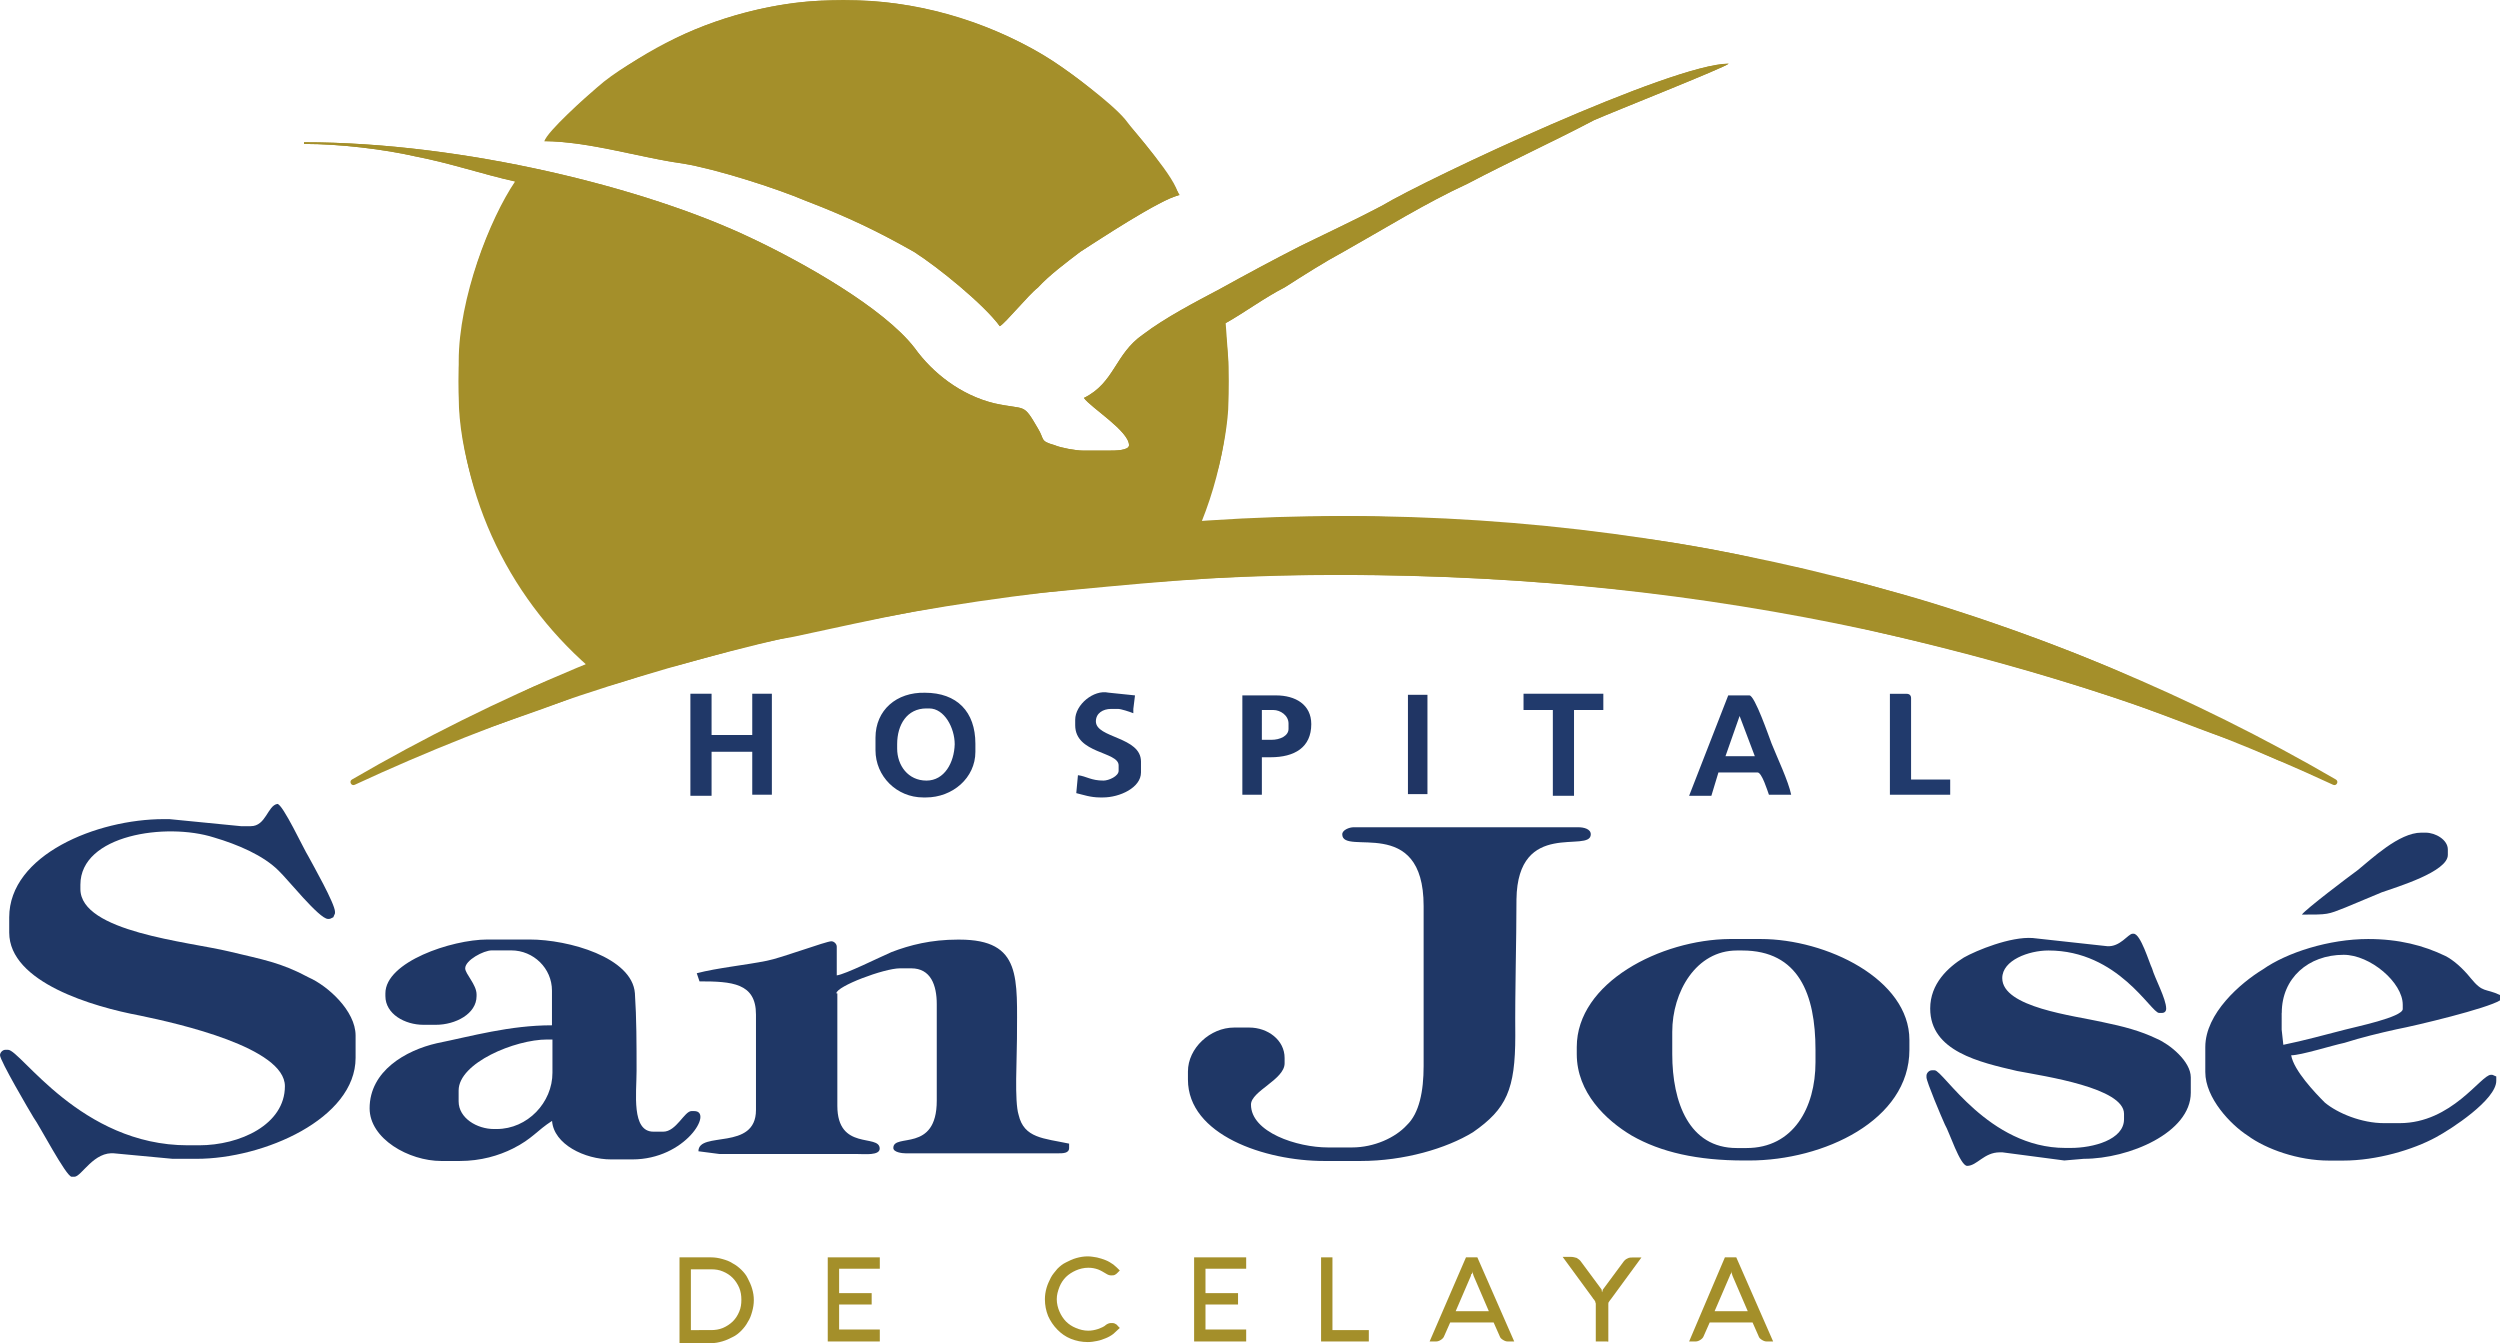
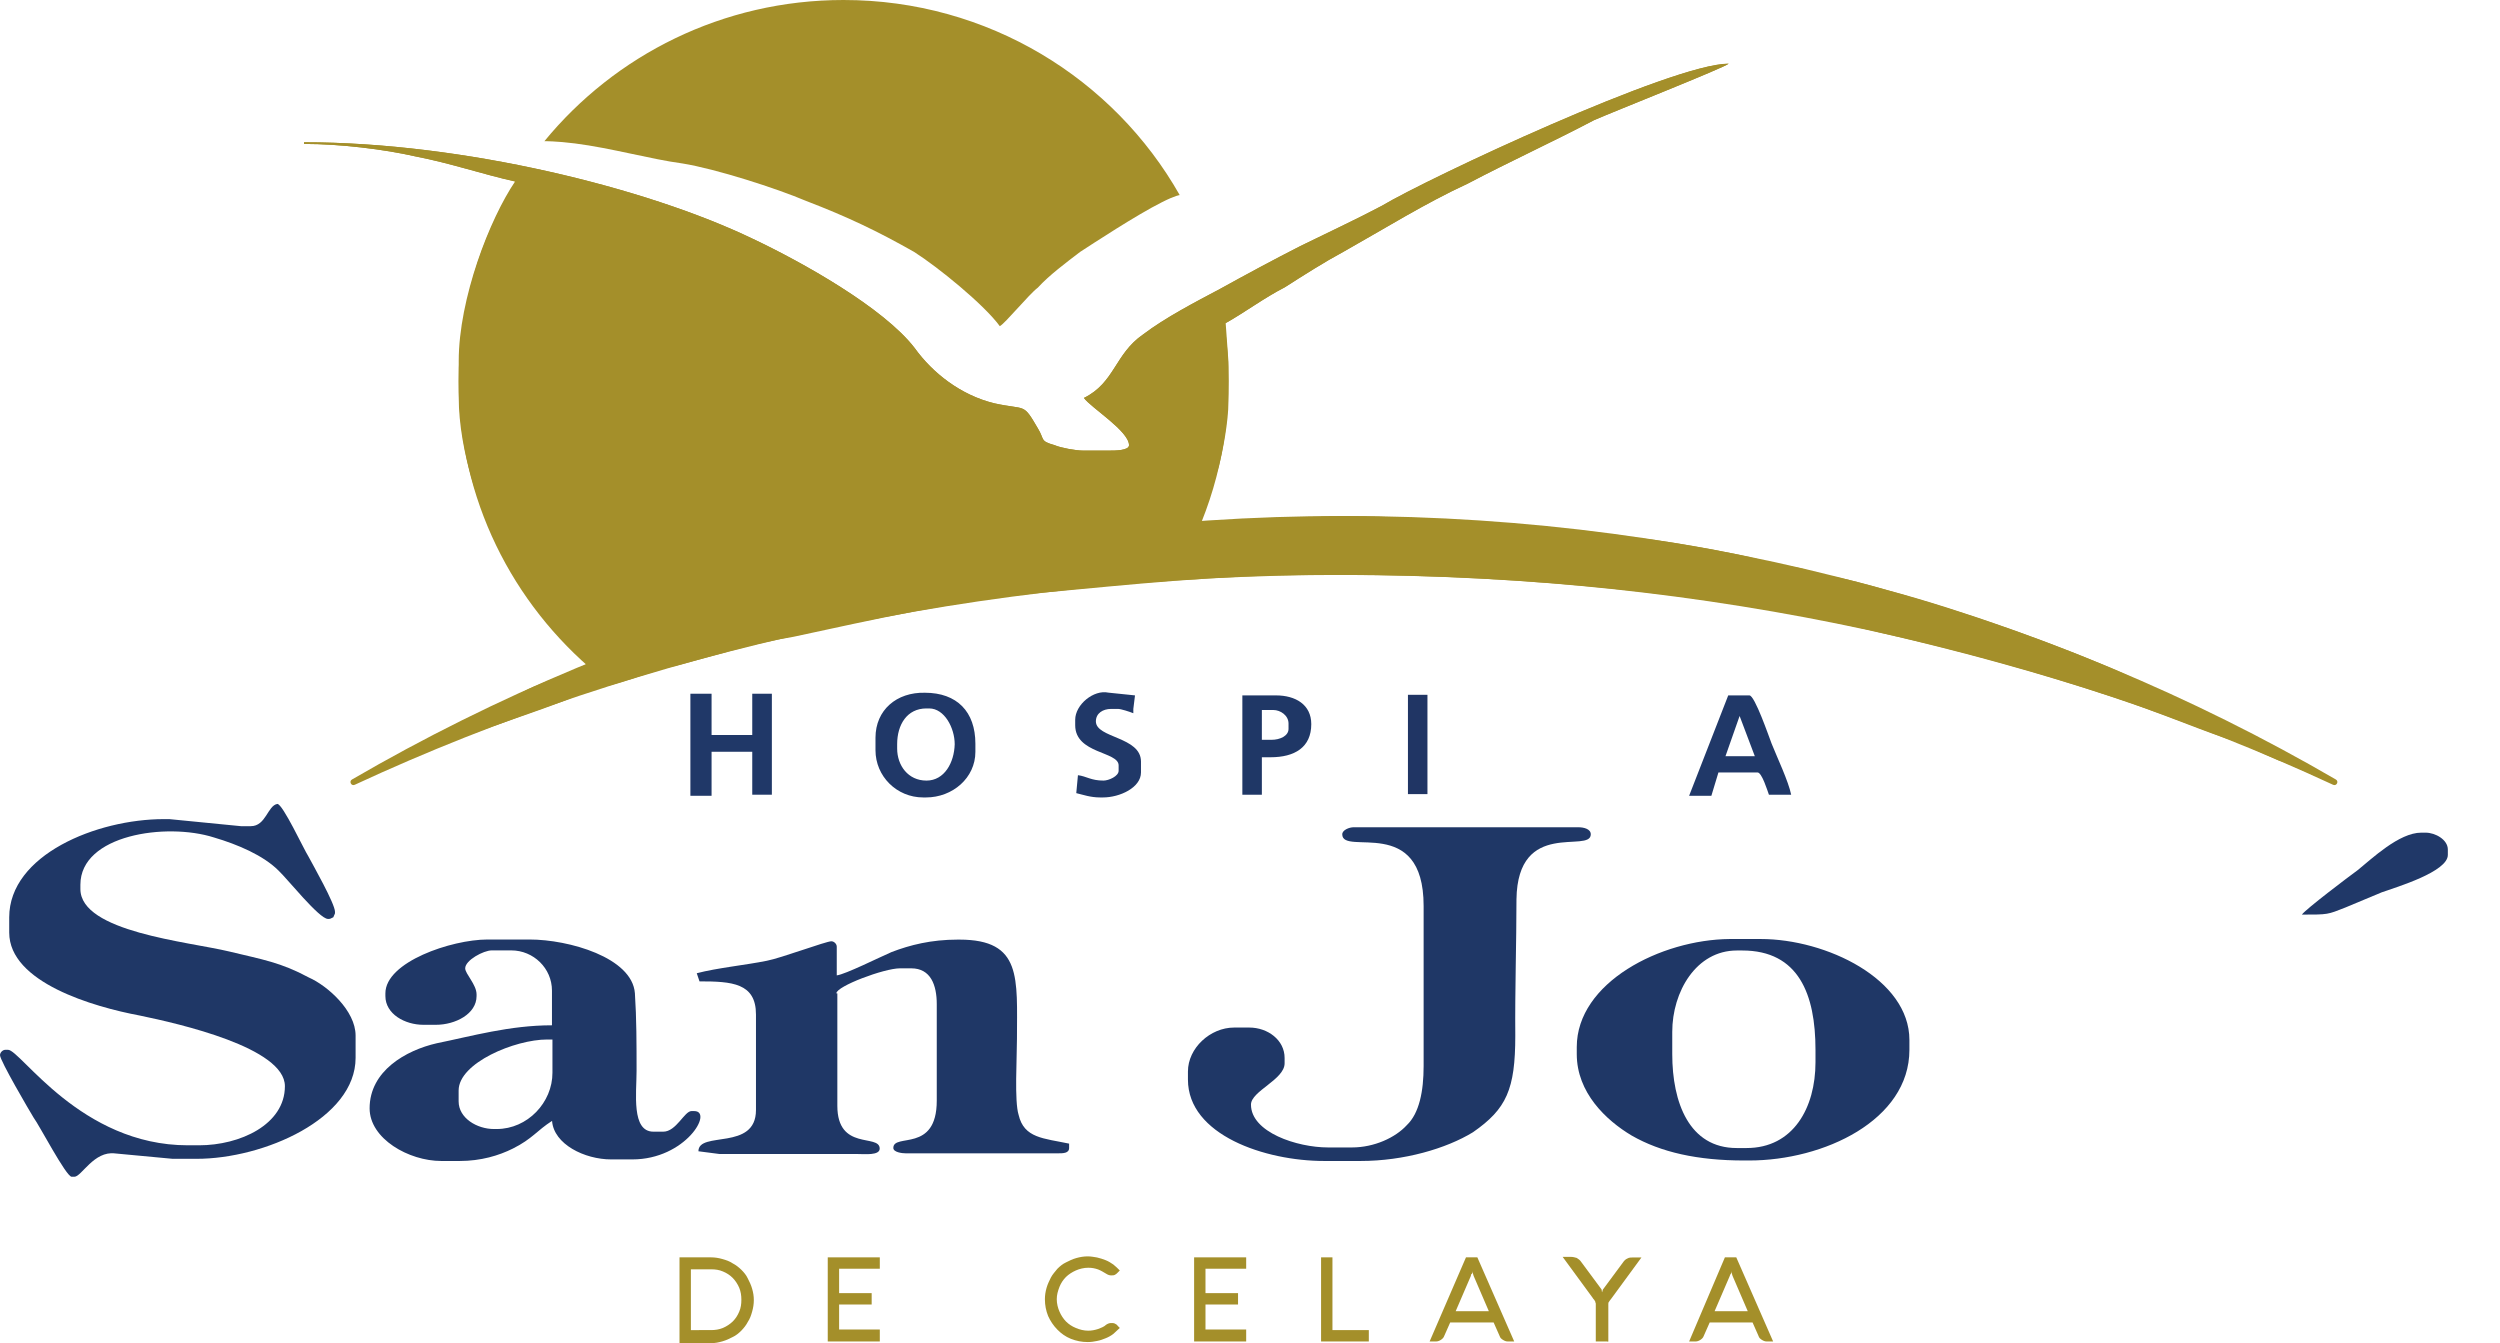
<svg xmlns="http://www.w3.org/2000/svg" id="Capa_1" x="0px" y="0px" viewBox="0 0 255 137" width="255px" height="137px" style="enable-background:new 0 0 255 137;" xml:space="preserve">
  <style type="text/css">
	.st0{fill:#A48F2A;}
	.st1{fill-rule:evenodd;clip-rule:evenodd;fill:#A48F2A;}
	.st2{fill-rule:evenodd;clip-rule:evenodd;fill:#1F3766;}
	.st3{fill-rule:evenodd;clip-rule:evenodd;fill:#203868;}
	.st4{fill-rule:evenodd;clip-rule:evenodd;fill:#213A6C;}
	.st5{fill-rule:evenodd;clip-rule:evenodd;fill:#203564;}
</style>
  <g>
    <g>
      <path class="st0" d="M69.31,136.83v-8.58h3.21c0.39,0,0.78,0.06,1.16,0.17c0.39,0.11,0.72,0.22,1.05,0.44    c0.33,0.17,0.61,0.39,0.89,0.66c0.28,0.28,0.5,0.55,0.66,0.89c0.17,0.33,0.33,0.66,0.44,1.05s0.17,0.72,0.17,1.16    c0,0.39-0.06,0.78-0.17,1.16c-0.11,0.39-0.22,0.72-0.44,1.05c-0.17,0.33-0.39,0.61-0.66,0.89c-0.28,0.28-0.55,0.5-0.89,0.66    c-0.33,0.17-0.66,0.33-1.05,0.44S72.97,137,72.52,137h-3.21V136.83z M72.52,135.67c0.44,0,0.83-0.06,1.22-0.22    c0.39-0.17,0.72-0.39,1-0.66c0.28-0.28,0.5-0.61,0.66-1c0.17-0.39,0.22-0.78,0.22-1.22s-0.06-0.83-0.22-1.22    c-0.17-0.39-0.39-0.72-0.66-1c-0.28-0.28-0.61-0.5-1-0.66c-0.39-0.17-0.78-0.22-1.22-0.22h-2.05v6.2H72.52z" />
      <path class="st0" d="M89.74,136.83h-5.31v-8.58h5.31v1.16h-4.15v2.49h3.32v1.16h-3.32v2.55h4.15V136.83z" />
      <path class="st0" d="M107.79,132.52c0,0.44,0.11,0.89,0.28,1.27c0.17,0.39,0.39,0.72,0.66,1c0.28,0.28,0.61,0.5,1,0.66    c0.39,0.17,0.83,0.28,1.27,0.28c0.33,0,0.66-0.06,1-0.17c0.28-0.11,0.61-0.22,0.83-0.44c0.17-0.11,0.33-0.17,0.5-0.17    c0.17,0,0.28,0,0.39,0.06c0.11,0.06,0.22,0.11,0.28,0.22l0.22,0.22c-0.22,0.22-0.44,0.39-0.66,0.61c-0.22,0.17-0.5,0.33-0.78,0.44    c-0.28,0.11-0.55,0.22-0.89,0.28c-0.28,0.06-0.61,0.11-0.94,0.11c-0.61,0-1.16-0.11-1.72-0.33c-0.55-0.22-1-0.55-1.38-0.94    c-0.39-0.39-0.72-0.89-0.94-1.38c-0.22-0.55-0.33-1.11-0.33-1.72c0-0.39,0.06-0.78,0.17-1.16c0.11-0.39,0.28-0.72,0.44-1.05    c0.17-0.33,0.44-0.61,0.66-0.89c0.28-0.28,0.55-0.5,0.89-0.66c0.33-0.17,0.66-0.33,1.05-0.44c0.39-0.11,0.78-0.17,1.16-0.17    c0.33,0,0.61,0.06,0.94,0.11c0.28,0.06,0.61,0.17,0.89,0.28c0.28,0.11,0.55,0.28,0.78,0.44c0.22,0.17,0.44,0.39,0.66,0.61    l-0.22,0.22c-0.11,0.11-0.17,0.17-0.28,0.22c-0.11,0.06-0.22,0.06-0.39,0.06c-0.17,0-0.33-0.06-0.5-0.17    c-0.28-0.17-0.55-0.33-0.83-0.44c-0.33-0.11-0.61-0.17-1-0.17c-0.44,0-0.89,0.11-1.27,0.28s-0.72,0.39-1,0.66    c-0.28,0.28-0.5,0.61-0.66,1C107.9,131.69,107.79,132.07,107.79,132.52z" />
      <path class="st0" d="M127.11,136.83h-5.31v-8.58h5.31v1.16h-4.15v2.49h3.32v1.16h-3.32v2.55h4.15V136.83z" />
      <path class="st0" d="M134.75,136.83v-8.58h1.16v7.42h3.71v1.16H134.75z" />
      <path class="st0" d="M149.53,128.25h1.16l3.76,8.58h-0.66c-0.17,0-0.33-0.06-0.5-0.17c-0.17-0.11-0.28-0.22-0.33-0.39l-0.61-1.38    h-4.43l-0.61,1.38c-0.06,0.17-0.17,0.28-0.33,0.39c-0.17,0.11-0.33,0.17-0.5,0.17h-0.66L149.53,128.25z M150.03,130.14l-1.55,3.6    h3.38l-1.55-3.6c-0.06-0.17-0.11-0.33-0.11-0.5c0,0.11,0,0.17-0.06,0.28C150.03,129.97,150.03,130.08,150.03,130.14z" />
      <path class="st0" d="M163.93,136.83h-1.16v-3.65c0-0.11,0-0.17,0-0.22c0-0.06-0.06-0.11-0.06-0.22c-0.06-0.06-0.06-0.11-0.11-0.17    c-0.06-0.06-0.11-0.11-0.17-0.22l-3.04-4.15h0.83c0.22,0,0.44,0.06,0.61,0.11c0.17,0.11,0.33,0.22,0.44,0.39l2.05,2.77    c0.06,0.06,0.06,0.11,0.06,0.17c0,0.06,0,0.11,0.06,0.17c0-0.06,0-0.06,0-0.11c0-0.06,0.06-0.11,0.06-0.17l2.05-2.77    c0.11-0.17,0.28-0.33,0.44-0.39c0.17-0.11,0.39-0.11,0.61-0.11h0.83l-3.04,4.15c-0.06,0.06-0.11,0.17-0.17,0.22    c-0.06,0.06-0.06,0.11-0.11,0.17c-0.06,0.06-0.06,0.11-0.06,0.22c0,0.06,0,0.17,0,0.22v3.6H163.93z" />
      <path class="st0" d="M175.94,128.25h1.16l3.76,8.58h-0.66c-0.17,0-0.33-0.06-0.5-0.17s-0.28-0.22-0.33-0.39l-0.61-1.38h-4.37    l-0.61,1.38c-0.06,0.17-0.17,0.28-0.33,0.39c-0.17,0.11-0.33,0.17-0.5,0.17h-0.66L175.94,128.25z M176.44,130.14l-1.55,3.6h3.38    l-1.55-3.6c-0.06-0.17-0.11-0.33-0.11-0.5c0,0.11,0,0.17-0.06,0.28C176.5,129.97,176.44,130.08,176.44,130.14z" />
    </g>
    <g>
      <path class="st1" d="M110.56,40.59c0.72,1,4.6,3.38,4.6,4.82c0,0.55-1.44,0.55-1.99,0.55h-2.71c-0.72,0-2.27-0.28-2.88-0.55    c-1.55-0.44-1-0.55-1.72-1.72c-1.55-2.66-1.16-1.83-4.43-2.55c-3.43-0.83-6.31-3.1-8.14-5.65c-3.16-4.1-11.46-8.75-16.5-11.13    c-10.8-5.2-29.56-9.85-45.78-9.85v0.17c3.71,0,8.19,0.55,11.35,1.27c3.71,0.72,6.86,1.83,10.19,2.55    c-2.6,3.82-5.76,11.96-5.76,18.33v3.65c0,5.65,2.27,11.96,4.32,15.78c1.16,2.38,2.44,4.1,3.99,6.03c1.27,1.99,3.88,3.93,4.87,5.37    c-1.27,0.83-4.43,1.83-6.15,2.66c-1.99,1.11-3.99,1.99-6.03,2.93c-1.61,0.83-10.91,5.76-11.46,6.48c1.16-0.28,3.88-1.72,5.15-2.27    c1.88-0.72,3.6-1.38,5.31-2.1c3.6-1.38,7.31-2.55,10.91-3.93c1.55-0.72,3.88-1.38,5.59-1.83c1.88-0.55,3.71-1.27,5.76-1.72    c3.88-1,7.75-2.27,11.9-2.93c8.03-1.72,16.33-3.65,25.25-4.48c9.02-0.83,18.05-1.83,27.96-1.83h2.27c19.65,0,39.69,2.1,55.47,5.92    c8.58,1.99,16.17,4.1,23.92,6.64c3.88,1.27,7.47,2.82,11.18,4.1c1.88,0.55,3.71,1.55,5.43,2.27c1.44,0.44,4.43,1.99,5.43,2.27    c-0.44-0.72-8.75-5.09-10.19-5.92c-3.71-1.83-7.31-3.38-11.02-5.2c-6.59-2.93-16.5-6.48-23.92-8.47    c-1.99-0.55-4.43-1.27-6.42-1.55c-1-0.11-2.16-0.72-3.16-0.83c-1-0.17-2.44-0.44-3.43-0.72c-2.44-0.72-11.02-2.27-13.9-2.38    c-1.72-0.17-5.31-0.55-7.31-0.83c-1.88-0.28-5.43-0.55-7.47-0.72c-5.04-0.17-10.74-0.72-15.89-0.55l-12.73,0.72    c0.44-1.72,1.27-3.65,1.88-5.76c0.44-1.66,1-4.65,1-6.64v-4.1l-0.28-3.93c1.99-1.11,3.88-2.55,6.03-3.65    c1.99-1.27,3.99-2.55,6.03-3.65c4.04-2.27,8.3-4.93,12.62-6.92c4.32-2.27,8.58-4.21,12.9-6.48c1.88-0.83,13.34-5.37,13.73-5.76    c-5.76,0-30.67,11.68-35.38,14.5c-2.6,1.38-5.7,2.82-8.3,4.1c-2.71,1.38-5.59,2.93-8.19,4.37c-2.6,1.38-5.59,2.93-7.86,4.65    C113.71,36.1,113.71,39.04,110.56,40.59z" />
-       <path class="st1" d="M55.53,14.4c4.43,0,9.91,1.72,14.06,2.27c3.43,0.55,9.63,2.55,12.62,3.82c4.32,1.66,7.31,3.1,11.02,5.2    c2.44,1.55,7.14,5.37,8.75,7.58c0.55-0.28,2.99-3.27,3.88-3.93c1.16-1.27,2.88-2.55,4.32-3.65c1.72-1.11,8.19-5.37,10.02-5.76    c-0.17-1.72-4.43-6.37-5.43-7.75c-1.44-1.72-5.43-4.65-7.31-5.92c-4.71-3.1-12.62-6.2-20.48-6.2h-2.44    c-6.03,0-13.34,2.38-17.05,4.65c-2.16,1.11-4.87,2.66-6.59,4.21C59.79,9.86,55.81,13.41,55.53,14.4z" />
    </g>
    <path class="st2" d="M25.58,84.27h-1l-7.31-0.72h-0.55c-6.86,0-15.78,3.65-15.78,10.02v1.55c0,5.09,8.58,7.58,13.34,8.47   c3.99,0.83,14.78,3.27,14.78,7.2c0,3.93-4.6,6.03-8.75,6.03h-1.16c-10.91,0-17.05-9.74-18.33-9.74H0.55   c-0.28,0-0.55,0.28-0.55,0.55c0,0.55,2.99,5.65,3.43,6.37c0.55,0.72,3.32,6.03,3.88,6.03h0.28c0.72,0,1.99-2.66,4.15-2.38   l5.87,0.55h2.44c6.86,0,16.22-4.1,16.22-10.3v-2.27c0-2.55-2.88-5.09-4.76-5.92c-2.88-1.55-4.71-1.83-8.14-2.66   c-4.15-1-15.17-1.99-15.17-6.37v-0.44c0-5.09,8.75-6.37,13.62-4.82c2.44,0.72,5.04,1.83,6.59,3.38c0.89,0.83,4.15,4.93,5.04,4.93   c0.28,0,0.17,0,0.55-0.17c0.17-0.44,0.17-0.28,0.17-0.55c0-0.83-2.27-4.82-2.71-5.65C31,86.65,28.84,82,28.29,82   C27.29,82.17,27.13,84.27,25.58,84.27z" />
    <path class="st2" d="M154.68,91.74c0.11-8.3,7.58-4.65,7.58-6.64c0-0.55-0.72-0.72-1.27-0.72h-22.92c-0.44,0-1.16,0.28-1.16,0.72   c0,2.27,8.3-2.1,8.3,7.31v16.33c0,2.55-0.44,4.82-1.72,6.03c-1.16,1.27-3.32,2.27-5.59,2.27h-2.44c-3.16,0-7.86-1.55-7.86-4.37   c0-1.38,3.43-2.55,3.43-4.21v-0.55c0-1.83-1.72-3.1-3.6-3.1h-1.55c-2.44,0-4.71,2.1-4.71,4.48v0.83c0,5.65,7.86,8.3,13.9,8.3h3.71   c4.43,0,8.75-1.27,11.46-2.93c3.43-2.38,4.32-4.37,4.32-9.85C154.52,101.04,154.68,96.12,154.68,91.74z" />
    <path class="st2" d="M85.31,101.32c0-0.72,4.87-2.55,6.48-2.55h1.16c1.99,0,2.6,1.72,2.6,3.65v9.85c0,5.37-4.43,3.27-4.43,4.82   c0,0.44,0.89,0.55,1.27,0.55h15.5c0.55,0,1.16,0,1.16-0.55v-0.44c-2.6-0.55-4.6-0.55-5.15-2.93c-0.44-1.38-0.17-5.76-0.17-7.75   c0-6.2,0.55-10.13-5.87-10.13h-0.17c-2.71,0-4.87,0.55-6.75,1.27c-1.27,0.55-4.71,2.27-5.59,2.38v-2.93c0-0.28-0.28-0.55-0.55-0.55   c-0.55,0-5.15,1.72-6.59,1.99c-2.16,0.44-5.04,0.72-7.14,1.27l0.28,0.83c3.32,0,5.76,0.17,5.76,3.38v9.74   c0,4.21-5.87,2.1-5.87,4.21l2.16,0.28h14.06c0.72,0,2.27,0.17,2.27-0.55c0-1.55-4.32,0.28-4.32-4.37v-11.46H85.31z" />
    <path class="st2" d="M50.66,115.16h-0.28c-1.72,0-3.6-1.11-3.6-2.82v-1.11c0-2.82,5.76-5.2,9.02-5.2h0.55v3.38   C56.36,112.45,53.81,115.16,50.66,115.16L50.66,115.16z M39.31,101.32v0.28c0,1.83,1.99,2.93,3.88,2.93h1.27   c1.99,0,4.15-1.11,4.15-2.93v-0.17c0-1-1.16-2.1-1.16-2.66c0-0.83,1.88-1.83,2.71-1.83h1.99c2.27,0,4.15,1.83,4.15,4.1v3.54   c-4.32,0-8.19,1.11-11.74,1.83c-3.16,0.72-6.86,2.82-6.86,6.64c0,3.1,3.99,5.37,7.31,5.37h1.88c2.16,0,3.99-0.55,5.43-1.27   c1.99-1,2.44-1.83,3.99-2.82c0.17,2.38,3.32,3.93,6.03,3.93h2.16c5.43,0,8.3-4.93,6.31-4.93h-0.28c-0.72,0-1.55,2.1-2.88,2.1h-1   c-2.27,0-1.72-3.93-1.72-6.2c0-2.66,0-5.37-0.17-7.92c-0.28-3.65-6.75-5.48-10.74-5.48h-4.32C46.06,95.84,39.31,98.11,39.31,101.32   z" />
    <path class="st2" d="M170.57,107.52v-2.27c0-4.1,2.44-8.3,6.59-8.3h0.55c5.76,0,7.47,4.48,7.47,10.13v1.27   c0,4.65-2.27,8.75-7.03,8.75h-1C172.29,117.1,170.57,112.45,170.57,107.52L170.57,107.52z M160.83,106.8v0.72   c0,3.93,2.99,6.75,5.59,8.3c2.99,1.72,6.75,2.55,11.46,2.55h0.55c7.58,0,16.33-4.1,16.33-11.29v-1c0-6.2-8.47-10.3-15.17-10.3   h-3.16C169.41,95.84,160.83,100.21,160.83,106.8z" />
-     <path class="st2" d="M204.23,99.77c0-1.83,2.71-2.82,4.71-2.82c7.14,0,10.46,6.37,11.29,6.37h0.28c0.28,0,0.44-0.17,0.44-0.44   c0-1-1.16-3.1-1.44-4.1c-0.28-0.55-1.16-3.54-1.88-3.54h-0.11c-0.44,0-1.27,1.38-2.6,1.27l-7.58-0.83   c-2.27-0.17-5.76,1.27-7.03,1.99c-1.61,1-3.43,2.66-3.43,5.2c0,4.37,5.04,5.48,8.86,6.37c2.88,0.55,10.91,1.72,10.91,4.37v0.55   c0,2.1-3.16,2.93-5.43,2.93h-0.55c-7.86,0-12.46-7.92-13.34-7.92h-0.28c-0.28,0-0.55,0.28-0.55,0.55v0.17   c0,0.44,1.55,4.1,1.88,4.82c0.44,0.72,1.55,4.21,2.27,4.21c1,0,1.72-1.38,3.32-1.38h0.28l6.31,0.83l1.99-0.17   c4.6,0,10.91-2.66,10.91-6.75v-1.55c0-1.66-2.16-3.38-3.43-3.93c-1.72-0.83-3.43-1.27-5.59-1.72   C211.54,103.59,204.23,102.76,204.23,99.77z" />
-     <path class="st3" d="M232.74,103.31c0-3.54,2.71-5.92,6.31-5.92c2.71,0,6.03,2.82,6.03,5.09v0.44c0,0.83-4.87,1.83-5.87,2.1   c-2.16,0.55-4.15,1.11-6.31,1.55l-0.17-1.55V103.31L232.74,103.31z M255,102.04v-0.55c-1.55-0.72-1.72-0.17-2.99-1.72   c-0.83-1.04-1.81-1.88-2.6-2.27c-2.2-1.06-4.71-1.72-7.86-1.72c-3.99,0-8.3,1.38-10.74,3.1c-2.27,1.38-5.87,4.48-5.87,7.92v2.55   c0,2.66,2.6,5.37,4.32,6.48c1.88,1.38,5.15,2.55,8.3,2.55H239c3.43,0,7.14-1.11,9.47-2.38c1.55-0.83,6.15-3.82,6.15-5.76v-0.44   c-0.44-0.17-0.28-0.17-0.55-0.17c-1,0-3.99,4.93-9.3,4.93h-1.61c-2.27,0-4.71-1-6.03-2.1c-1-1-3.16-3.27-3.43-4.82   c1,0,4.15-1,5.43-1.27c1.72-0.55,3.6-1,5.31-1.38C246.53,104.59,253.67,102.87,255,102.04z" />
    <path class="st3" d="M94.5,79.62c-1.88,0-2.99-1.55-2.99-3.27v-0.44c0-1.99,1-3.65,2.99-3.65h0.28c1.55,0,2.6,1.99,2.6,3.65   C97.33,77.79,96.33,79.62,94.5,79.62L94.5,79.62z M89.3,75.25v1.27c0,2.66,2.16,4.82,4.87,4.82h0.28c2.71,0,5.04-1.99,5.04-4.65   v-0.83c0-3.27-1.88-5.2-5.15-5.2C91.46,70.59,89.3,72.42,89.3,75.25z" />
    <polygon class="st3" points="70.42,81.17 72.58,81.17 72.58,76.68 76.73,76.68 76.73,81.06 78.73,81.06 78.73,70.76 76.73,70.76    76.73,74.97 72.58,74.97 72.58,70.76 70.42,70.76  " />
    <path class="st3" d="M177.44,73.03l1.55,4.1H176L177.44,73.03L177.44,73.03z M172.29,81.17h2.27l0.72-2.38h3.99   c0.44,0,1,1.83,1.16,2.27h2.27c-0.28-1.38-1.44-3.82-1.99-5.2c-0.28-0.72-1.72-4.93-2.27-4.93h-2.16L172.29,81.17z" />
    <path class="st3" d="M234.79,93.29c2.71,0,2.6,0,4.43-0.72c1.27-0.55,2.44-1,3.71-1.55c1.55-0.55,6.75-2.1,6.75-3.82v-0.55   c0-1-1.27-1.72-2.27-1.72h-0.44c-2.27,0-5.04,2.66-6.48,3.82C239.5,89.47,235.18,92.74,234.79,93.29z" />
    <path class="st2" d="M128.72,72.42h1.16c0.72,0,1.55,0.55,1.55,1.38v0.55c0,0.72-0.89,1.11-1.72,1.11h-1V72.42L128.72,72.42z    M126.72,81.06h1.99v-3.82h0.89c2.44,0,4.15-1,4.15-3.38c0-1.99-1.61-2.93-3.6-2.93h-3.43V81.06z" />
    <path class="st3" d="M109.67,73.42v0.55c0,2.93,4.43,2.66,4.43,4.1v0.55c0,0.55-1,1-1.55,1c-1.27,0-1.72-0.44-2.6-0.55l-0.17,1.83   c0.72,0.17,1.44,0.44,2.44,0.44h0.28c1.72,0,3.88-1,3.88-2.55v-1.11c0-2.55-4.6-2.38-4.6-4.1c0-0.83,0.72-1.27,1.55-1.27h0.72   c0.28,0,1.16,0.28,1.55,0.44v-0.44l0.17-1.38l-2.71-0.28C111.56,70.32,109.67,71.87,109.67,73.42z" />
-     <polygon class="st4" points="155.4,72.42 158.39,72.42 158.39,81.17 160.55,81.17 160.55,72.42 163.54,72.42 163.54,70.76    155.4,70.76  " />
-     <path class="st4" d="M192.77,81.06h6.15v-1.55h-3.99v-8.3c0-0.28-0.17-0.44-0.44-0.44h-1.72V81.06z" />
    <rect x="143.61" y="70.87" class="st5" width="1.99" height="10.13" />
    <g>
      <g>
        <g>
          <path class="st1" d="M137.08,58.64c37.1,0,71.7,7.85,100.9,21.41c0.35,0.16,0.61-0.35,0.28-0.54      C209,62.49,174.3,52.63,137.08,52.63c-37.22,0-71.92,9.86-101.18,26.88c-0.33,0.19-0.07,0.7,0.28,0.54      C65.38,66.49,99.98,58.64,137.08,58.64z" />
        </g>
      </g>
      <path class="st1" d="M58.64,14.63c3.71,0.47,7.73,1.61,10.95,2.04c3.43,0.55,9.63,2.55,12.62,3.82c4.32,1.66,7.31,3.1,11.02,5.2    c2.44,1.55,7.14,5.37,8.75,7.58c0.55-0.28,2.99-3.27,3.88-3.93c1.16-1.27,2.88-2.55,4.32-3.65c1.33-0.86,5.72-3.75,8.35-5.07    c1.41-0.71,1.8-0.72,1.8-0.72C113.61,8.03,100.77,0,86.04,0C73.72,0,62.73,5.62,55.53,14.4C55.53,14.4,56.75,14.39,58.64,14.63z" />
      <path class="st1" d="M52.58,18.53c-3.68,5.92-5.8,12.89-5.8,20.35c0,11.99,5.49,22.71,14.11,29.85    c18.51-5.99,38.58-9.87,59.63-11.21c3.06-5.53,4.8-11.88,4.8-18.63c0-1.99-0.15-3.95-0.44-5.86c1.99-1.11,4.01-2.62,6.16-3.73    c1.99-1.27,3.99-2.55,6.03-3.65c4.04-2.27,8.3-4.93,12.62-6.92c4.32-2.27,8.58-4.21,12.9-6.48c1.88-0.83,13.34-5.37,13.73-5.76    c-5.76,0-30.67,11.68-35.38,14.5c-2.6,1.38-5.7,2.82-8.3,4.1c-2.71,1.38-5.59,2.93-8.19,4.37c-2.6,1.38-5.59,2.93-7.86,4.65    c-2.88,1.99-2.88,4.93-6.03,6.48c0.72,1,4.6,3.38,4.6,4.82c0,0.55-1.44,0.55-1.99,0.55h-2.71c-0.72,0-2.27-0.28-2.88-0.55    c-1.55-0.44-1-0.55-1.72-1.72c-1.55-2.66-1.16-1.83-4.43-2.55c-3.43-0.83-6.31-3.1-8.14-5.65c-3.16-4.1-11.46-8.75-16.5-11.13    c-10.8-5.2-29.56-9.85-45.78-9.85v0.17c3.71,0,8.19,0.55,11.35,1.27C46.05,16.67,49.14,17.75,52.58,18.53z" />
    </g>
  </g>
</svg>